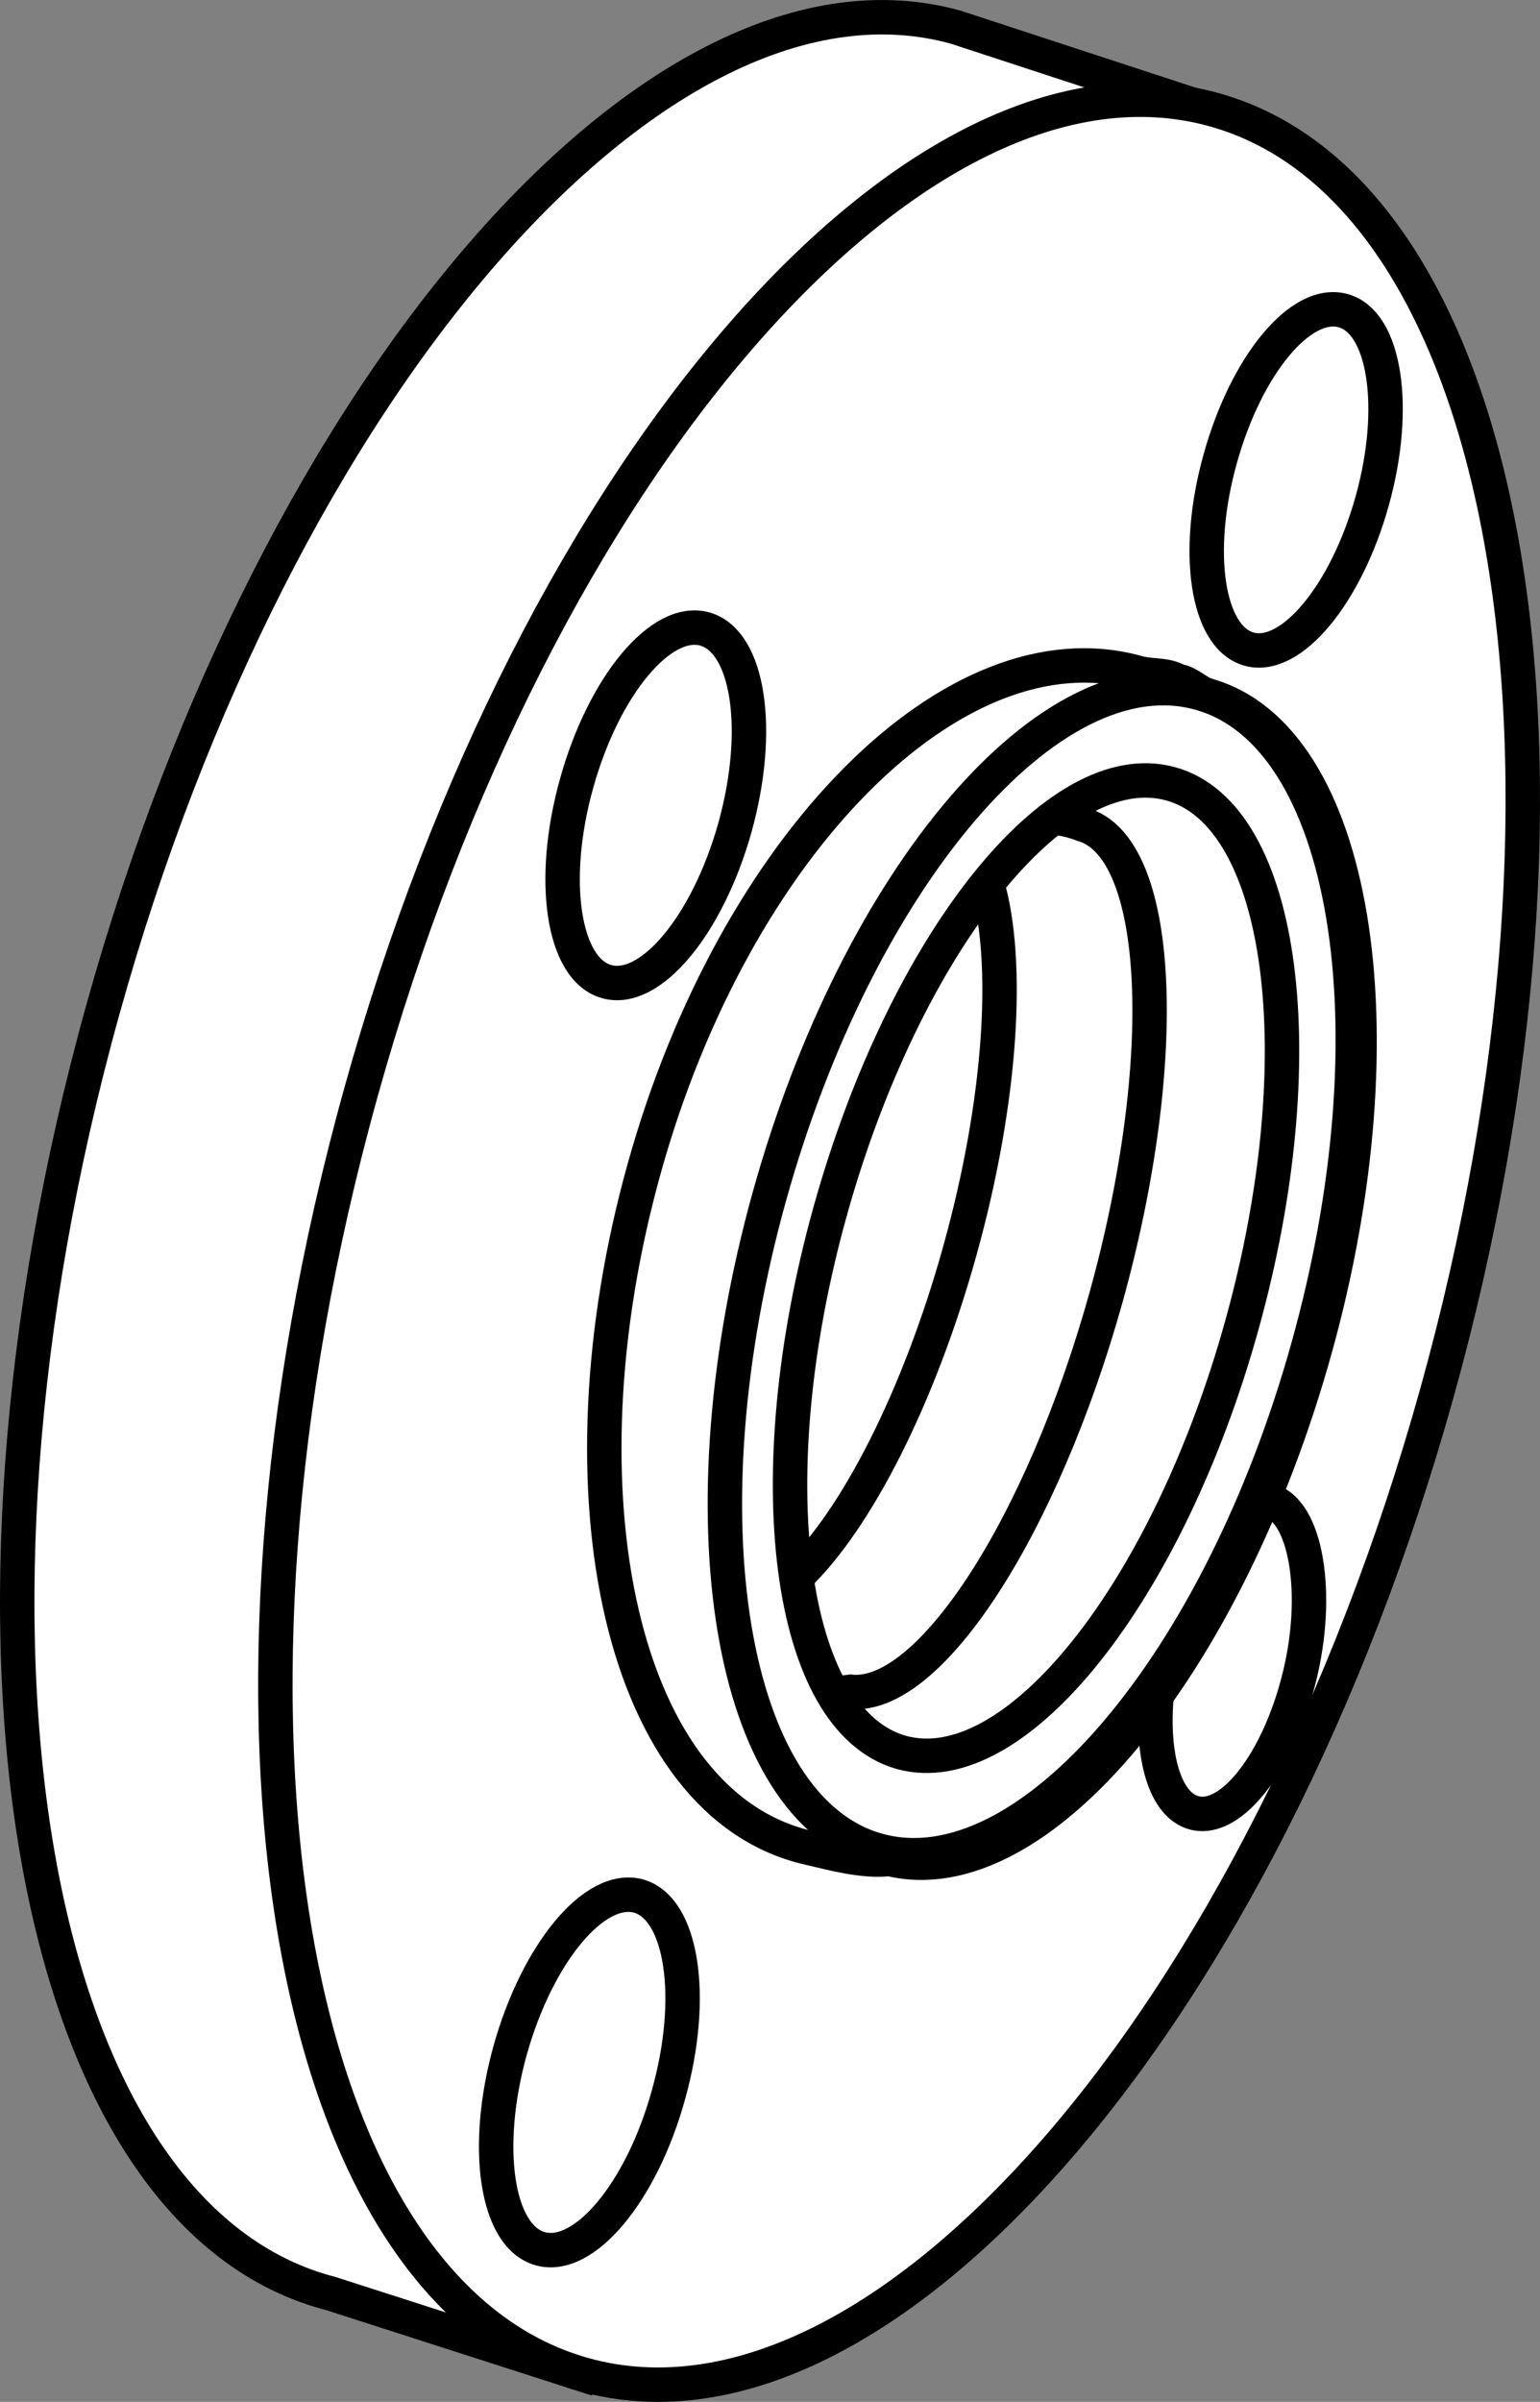
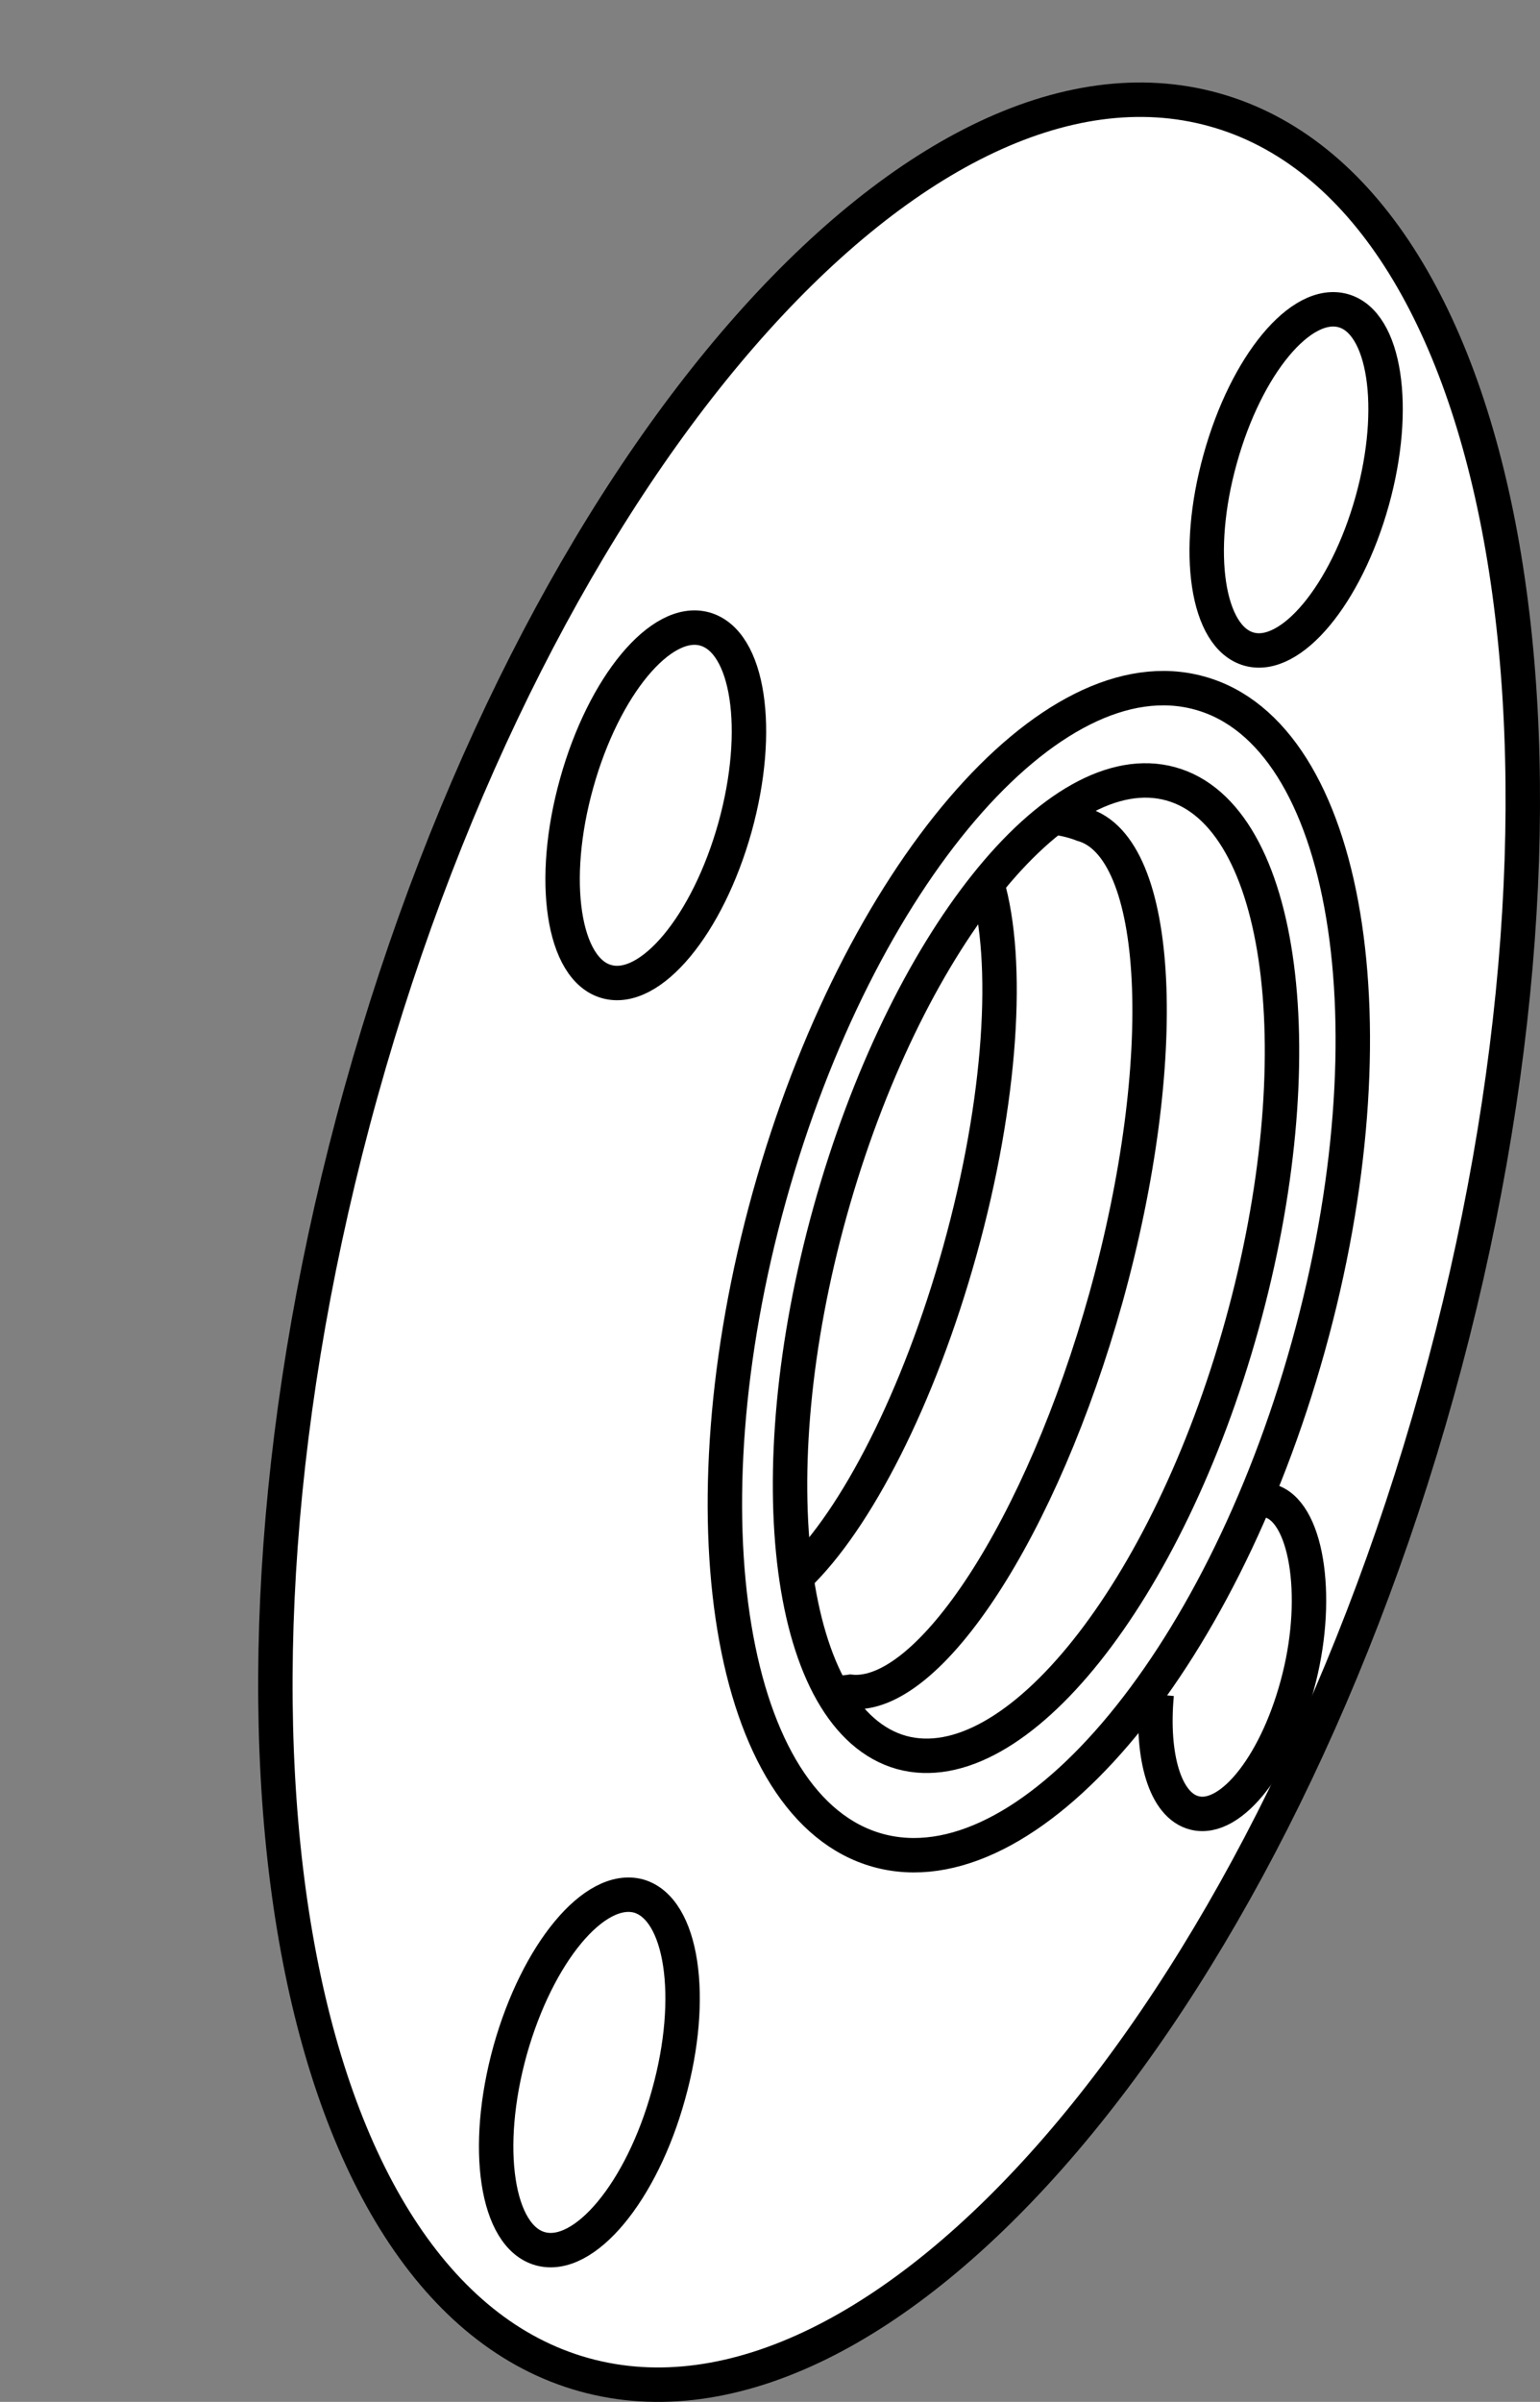
<svg xmlns="http://www.w3.org/2000/svg" version="1.1" id="image_1_" x="0px" y="0px" width="35.793px" height="55.806px" viewBox="0 0 35.793 55.806" enable-background="new 0 0 35.793 55.806" xml:space="preserve">
  <rect x="0" y="0" width="35.793" height="55.806" fill="#808080" stroke="none" />
-   <path fill="#FFFFFF" stroke="#000000" stroke-width="0.8" stroke-miterlimit="10" d="M13.879,55.278l-6.199-1.992  c-0.035-0.009-0.071-0.019-0.106-0.028c-6.91-1.922-9.23-15.258-5.184-29.797c4.043-14.531,12.922-24.75,19.828-22.828  l6.781,2.221" />
  <path fill="#FFFFFF" stroke="#000000" stroke-width="0.8" stroke-miterlimit="10" d="M33.402,32.346  c-4.047,14.531-12.918,24.75-19.828,22.828c-6.91-1.922-9.23-15.258-5.184-29.797  c4.043-14.531,12.922-24.75,19.828-22.828C35.133,4.471,37.449,17.807,33.402,32.346z" />
-   <path fill="none" stroke="#000000" stroke-width="0.8" stroke-miterlimit="10" d="M26.425,15.627  c-4.226-1.172-9.355,3.984-11.453,11.524c-2.102,7.539-0.551,14.816,3.856,15.789  c0.438,0.098,1.23,0.328,1.844,0.25c3.453,0.851,7.848-4.492,9.895-11.86c2.066-7.43,0.934-14.226-2.524-15.18  c-0.203-0.062-0.445-0.305-0.648-0.32C27.07,15.65,26.785,15.728,26.425,15.627z" />
  <path fill="none" stroke="#000000" stroke-width="0.8" stroke-miterlimit="10" d="M30.406,31.291  c-2.066,7.422-6.547,12.66-10.004,11.7c-3.461-0.961-4.586-7.762-2.52-15.192  c2.066-7.426,6.543-12.664,10.004-11.695C31.339,17.057,32.48,23.861,30.406,31.291z" />
  <path fill="none" stroke="#000000" stroke-width="0.8" stroke-miterlimit="10" d="M28.863,30.791  c-1.726,6.211-5.266,10.652-7.91,9.926c-2.645-0.742-3.387-6.375-1.656-12.582c1.734-6.211,5.27-10.66,7.918-9.922  C29.855,18.947,30.589,24.588,28.863,30.791z" />
  <path fill="none" stroke="#000000" stroke-width="0.8" stroke-miterlimit="10" d="M19.371,39.334  c0.231,0,0.395-0.027,0.395-0.027c1.832,0.191,4.445-3.809,5.941-9.164c1.539-5.551,1.297-10.472-0.547-10.988  c0,0-0.262-0.11-0.613-0.156" />
  <path fill="none" stroke="#000000" stroke-width="0.8" stroke-miterlimit="10" d="M22.941,20.525  c0.531,1.797,0.344,5.032-0.633,8.539c-0.953,3.422-2.41,6.242-3.77,7.547" />
  <path fill="none" stroke="#000000" stroke-width="0.8" stroke-miterlimit="10" d="M17.082,19.224  c-0.633,2.262-1.965,3.871-2.984,3.582c-1.012-0.282-1.328-2.352-0.695-4.61c0.629-2.258,1.961-3.863,2.976-3.582  C17.402,14.9,17.711,16.963,17.082,19.224z" />
  <path fill="none" stroke="#000000" stroke-width="0.8" stroke-miterlimit="10" d="M31.893,11.639  c-0.608,2.179-1.89,3.713-2.861,3.443c-0.979-0.27-1.279-2.254-0.671-4.425c0.604-2.175,1.875-3.712,2.857-3.439  C32.193,7.488,32.497,9.472,31.893,11.639z" />
  <path fill="none" stroke="#000000" stroke-width="0.8" stroke-miterlimit="10" d="M15.539,48.662  c-0.625,2.27-1.961,3.867-2.98,3.586s-1.332-2.34-0.703-4.609c0.633-2.258,1.961-3.864,2.988-3.586  C15.855,44.346,16.171,46.4,15.539,48.662z" />
  <path fill="none" stroke="#000000" stroke-width="0.8" stroke-miterlimit="10" d="M29.502,34.869  c0.859,0.219,1.18,2.172,0.695,4.109c-0.484,1.953-1.57,3.36-2.43,3.145c-0.688-0.168-1.016-1.313-0.883-2.754" />
</svg>